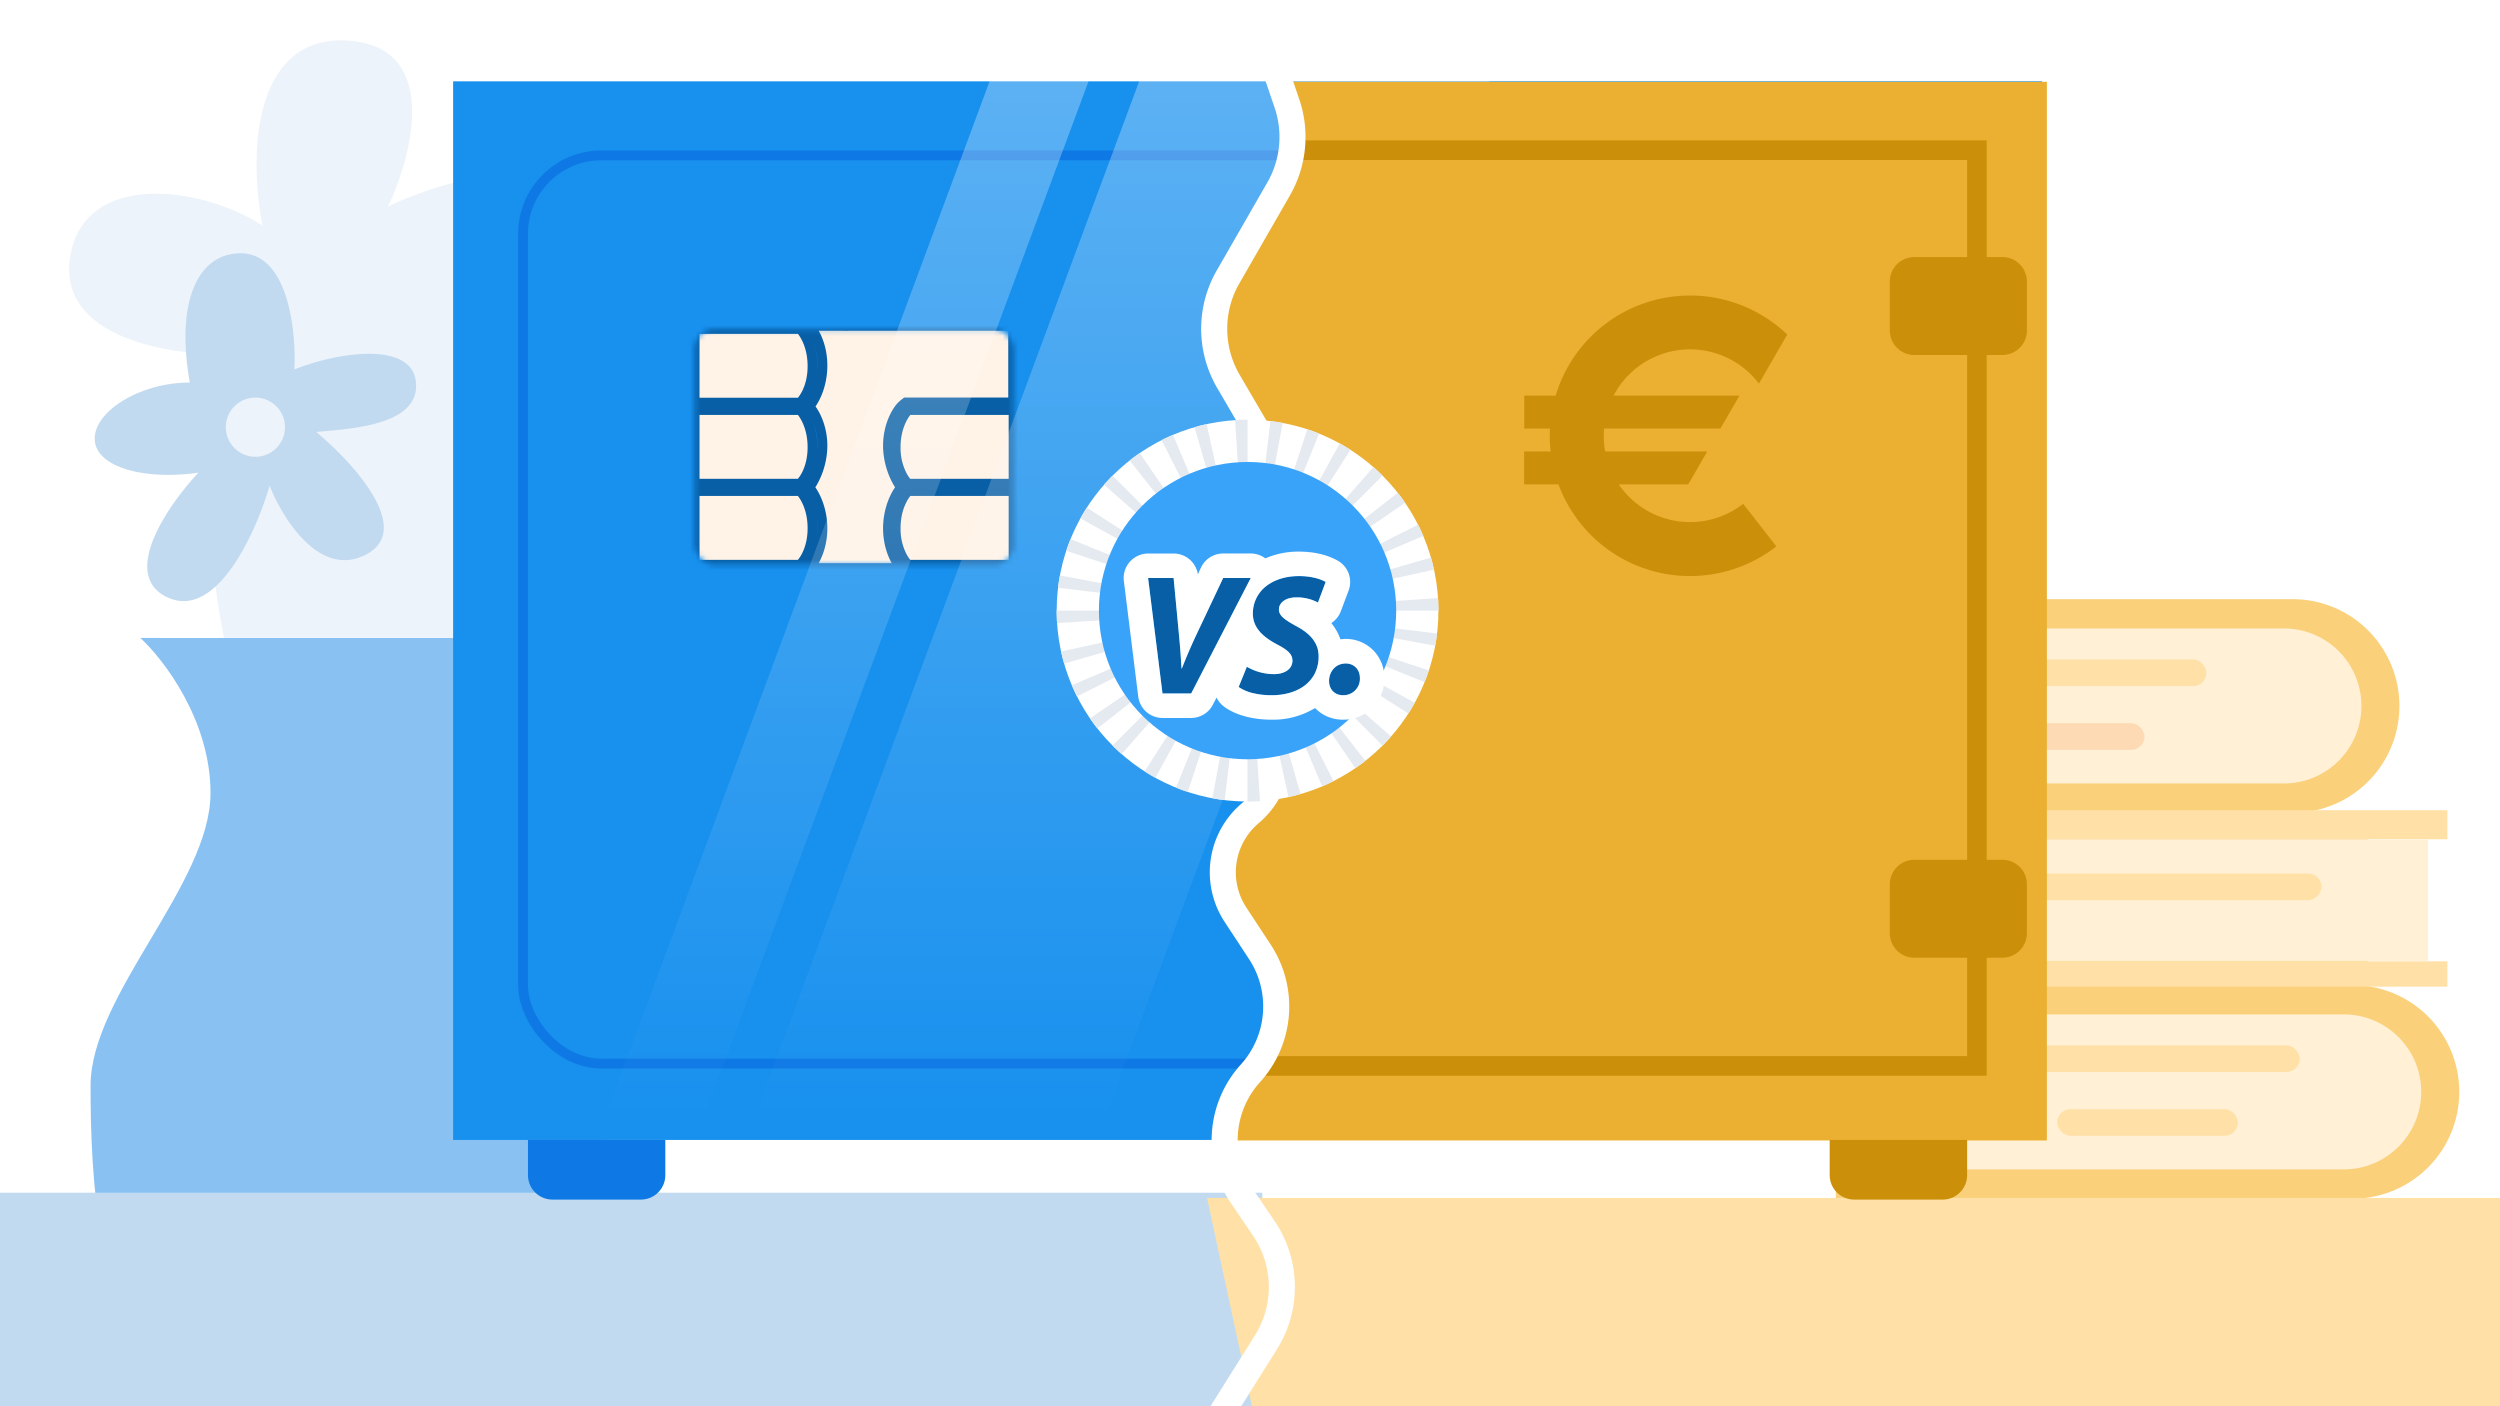
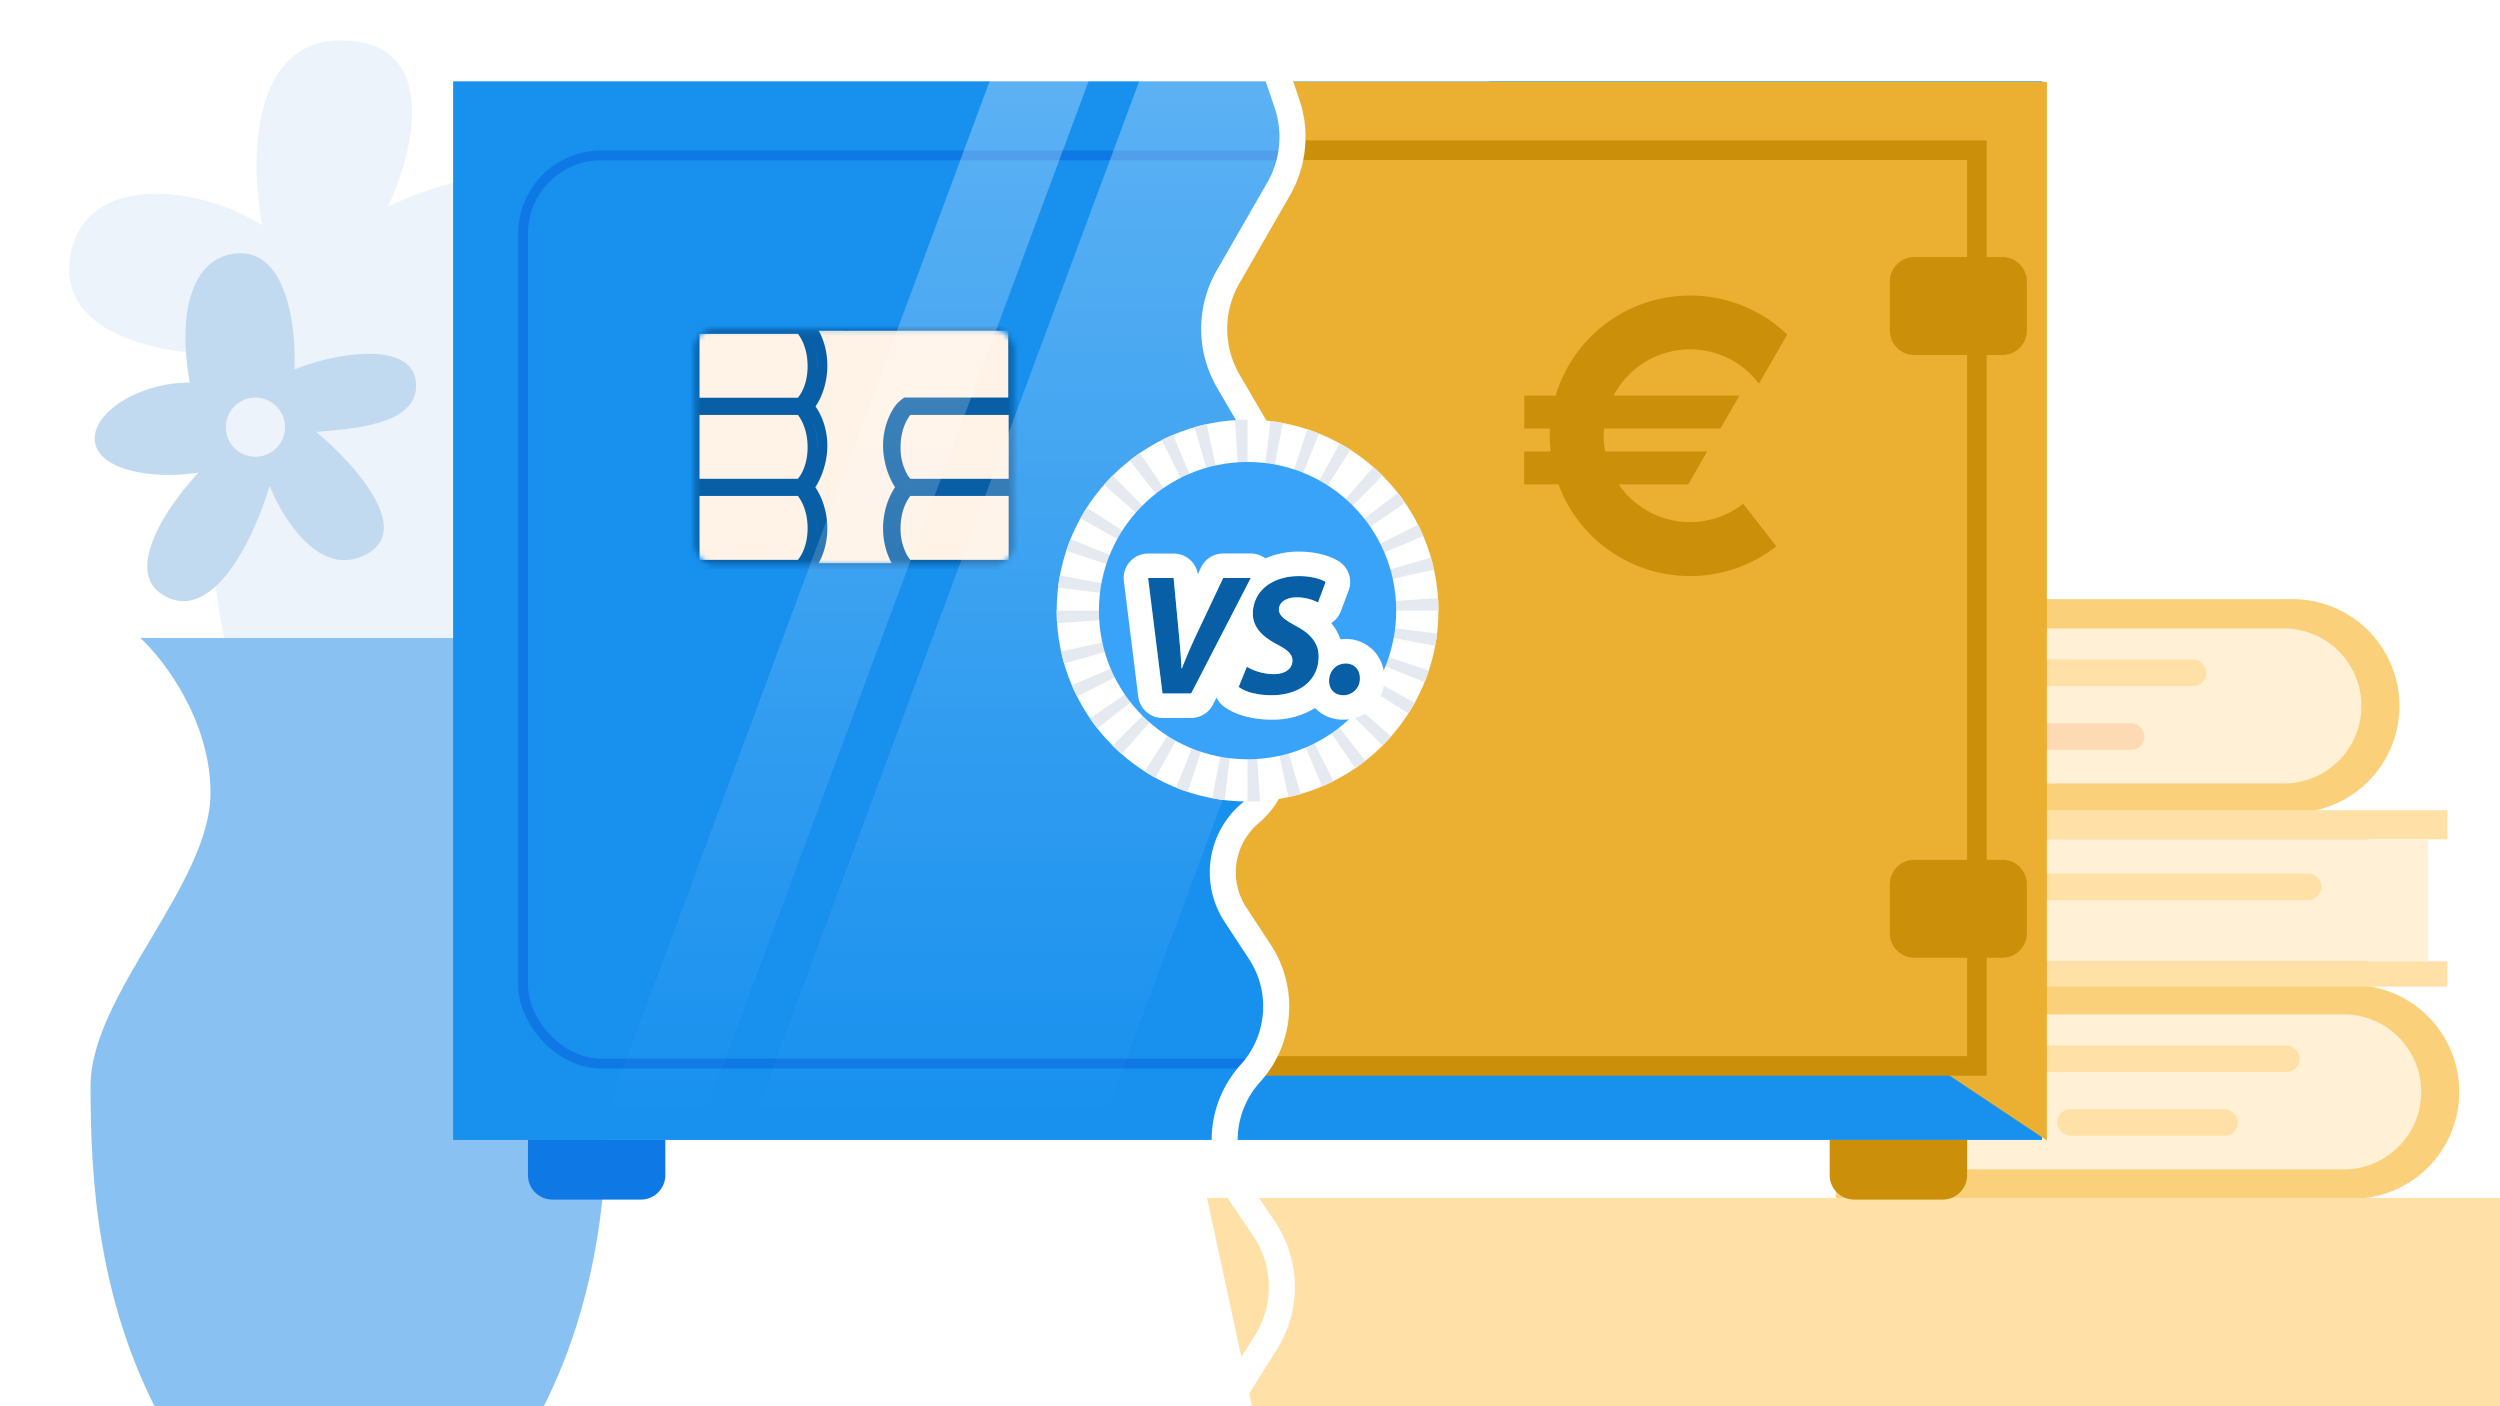
<svg xmlns="http://www.w3.org/2000/svg" width="480" height="270" viewBox="0 0 480 270" fill="none">
  <rect x="0" y="0" width="480" height="270" fill="#333333" stroke="none" />
  <g clip-path="url(#clip0)">
    <path fill="#fff" d="M0 0h480v270H0z" />
    <path d="M66.91 7.8c-17.6-1.22-19.44 20.06-16.54 35.48-12.23-7.83-34.12-10.22-36.86 5.8-2.74 16 19.57 19.3 31.07 18.95 0 0-9.92 20.3 0 61.62 9.92 41.31 45.03 0 45.03 0-.44-3.51.05-10.8 5.53-11.85 5.47-1.05 4.91-10.27 3.95-14.75 1.49 1.4 5.8 3.9 11.06 2.64 5.26-1.27 2.2-19.14 0-27.91 5.26 4.03 16.85 9.69 21.06 0 4.22-9.7-11.06-12.47-19.22-12.64 4.04-4.92 12.72-9.46 11.33-16.07-.84-4-9.22-5.35-13.17-3.68 1.49-2.55 2.26-8.33-6.59-11.06-8.84-2.74-23.06 2.4-29.06 5.32C79.3 29.54 84.5 9 66.9 7.8z" fill="#EDF3FA" />
    <path fill-rule="evenodd" clip-rule="evenodd" d="M30.73 122.48h-3.79c4.5 4.13 13.48 15.85 13.48 29.78 0 8.72-5.75 18.4-11.51 28.1-5.76 9.7-11.52 19.38-11.52 28.1 0 17.41 1.12 42.7 15.17 66.86h68.97c14.04-24.16 15.16-49.45 15.16-66.87 0-8.7-5.75-18.4-11.51-28.09-5.76-9.7-11.52-19.39-11.52-28.1 0-13.93 8.99-25.65 13.48-29.77H30.73z" fill="#88C1F2" />
    <path fill-rule="evenodd" clip-rule="evenodd" d="M38.11 90.75c-10.34 1.49-19.64-1-19.92-6.3-.28-5.3 8.48-11 18.25-11-2.79-15.8 1.67-24.82 9.76-24.82 9.15 0 10.7 14.97 10.32 22.31 8.28-3.34 22.68-5.52 23.35 2.51.65 7.78-10.94 8.78-18.43 9.42l-.73.07c6.97 5.76 18.68 18.52 9.76 23.43-8.93 4.9-16.18-6.7-18.7-13.11-2.6 8.92-10.14 25.72-19.52 21.48-9.37-4.24 0-17.76 5.86-24zm10.93-3.05a5.68 5.68 0 100-11.36 5.68 5.68 0 000 11.36z" fill="#C2DAF0" />
    <circle cx="98.97" cy="68.78" r="5.39" fill="#7587AC" />
    <path d="M341 115.04h99.18a20.5 20.5 0 010 41.02H341v-41.02z" fill="#FAD07A" />
    <path d="M341 120.66h97.51a14.88 14.88 0 110 29.77H341v-29.77z" fill="#FFF0D6" />
    <rect x="365.18" y="126.62" width="58.44" height="5.11" rx="2.56" fill="#FFE0A6" />
    <rect x="377.05" y="138.86" width="34.7" height="5.11" rx="2.56" fill="#FDD9B4" />
    <path d="M352.48 189.14h99.19a20.5 20.5 0 010 41.02h-99.19v-41.02z" fill="#FAD07A" />
    <path d="M352.48 194.76h97.51a14.88 14.88 0 110 29.77h-97.51v-29.77z" fill="#FFF0D6" />
    <rect x="383.1" y="200.72" width="58.44" height="5.11" rx="2.56" fill="#FFE0A6" />
    <rect x="394.98" y="212.96" width="34.7" height="5.11" rx="2.56" fill="#FFE0A6" />
    <path d="M469.9 155.56H369.42a16.94 16.94 0 100 33.88H469.9v-4.86h-15.18v-23.44h15.18v-5.57z" fill="#FFE0A6" />
    <path d="M466.2 161.19h-97.04a11.65 11.65 0 000 23.3h97.04v-23.3z" fill="#FFF0D6" />
    <rect width="58.44" height="5.11" rx="2.56" transform="matrix(-1 0 0 1 445.72 167.73)" fill="#FFE0A6" />
-     <path fill="#C2DAF0" d="M-12.02 229h254.39v73.13H-12.02z" />
    <path d="M231.75 230h254.38v43.13H241.05l-9.3-43.13z" fill="#FFE0A6" />
    <path fill="#1790EE" d="M87 15.61h305.06v203.26H87z" />
    <rect x="100.43" y="29.83" width="278.2" height="174.38" rx="15.04" fill="#1790EE" stroke="#0E78E4" stroke-width="1.88" />
    <mask id="a" maskUnits="userSpaceOnUse" x="133" y="63" width="62" height="46">
      <rect x="133.36" y="63.2" width="61.25" height="45.22" rx="3.76" fill="#4D6393" />
    </mask>
    <g mask="url(#a)">
      <mask id="b" maskUnits="userSpaceOnUse" x="132.36" y="61.57" width="64" height="49" fill="#000">
        <path fill="#fff" d="M132.36 61.57h64v49h-64z" />
        <path fill-rule="evenodd" clip-rule="evenodd" d="M173.02 78.05c.36-.38.9-.78.9-.78h20.6v-14.7h-39.14c.84.86 2.53 3.59 2.53 7.63s-1.69 6.92-2.53 7.85c.84.9 2.53 3.66 2.53 7.52a14.1 14.1 0 01-2.53 8.03c.84.95 2.53 3.86 2.53 7.85 0 4-1.69 6.75-2.53 7.63h17.64c-.84-.88-2.53-3.63-2.53-7.63 0-3.99 1.69-6.9 2.53-7.85a14.1 14.1 0 01-2.53-8.03c0-3.86 1.69-6.62 2.53-7.52zm-19.4-14.88h-20.26V77.3h20.26S156 75.14 156 70.3s-2.38-7.13-2.38-7.13zm0 15.56h-20.26v14.15h20.26S156 90.7 156 85.86c0-4.83-2.38-7.13-2.38-7.13zm-20.26 15.56h20.26s2.38 2.3 2.38 7.14c0 4.83-2.38 7.01-2.38 7.01h-20.26V94.3zm61.25-15.56h-20.26s-2.38 2.3-2.38 7.13c0 4.84 2.38 7.02 2.38 7.02h20.26V78.73zm-20.26 15.56h20.26v14.15h-20.26s-2.38-2.18-2.38-7.01c0-4.84 2.38-7.14 2.38-7.14z" />
      </mask>
      <path fill-rule="evenodd" clip-rule="evenodd" d="M173.02 78.05c.36-.38.9-.78.9-.78h20.6v-14.7h-39.14c.84.86 2.53 3.59 2.53 7.63s-1.69 6.92-2.53 7.85c.84.9 2.53 3.66 2.53 7.52a14.1 14.1 0 01-2.53 8.03c.84.95 2.53 3.86 2.53 7.85 0 4-1.69 6.75-2.53 7.63h17.64c-.84-.88-2.53-3.63-2.53-7.63 0-3.99 1.69-6.9 2.53-7.85a14.1 14.1 0 01-2.53-8.03c0-3.86 1.69-6.62 2.53-7.52zm-19.4-14.88h-20.26V77.3h20.26S156 75.14 156 70.3s-2.38-7.13-2.38-7.13zm0 15.56h-20.26v14.15h20.26S156 90.7 156 85.86c0-4.83-2.38-7.13-2.38-7.13zm-20.26 15.56h20.26s2.38 2.3 2.38 7.14c0 4.83-2.38 7.01-2.38 7.01h-20.26V94.3zm61.25-15.56h-20.26s-2.38 2.3-2.38 7.13c0 4.84 2.38 7.02 2.38 7.02h20.26V78.73zm-20.26 15.56h20.26v14.15h-20.26s-2.38-2.18-2.38-7.01c0-4.84 2.38-7.14 2.38-7.14z" fill="#FFF2E6" />
      <path d="M173.91 77.27v-.94h-.31l-.25.19.56.75zm-.9.78l.7.65-.7-.65zm21.52-.78v.94h.94v-.94h-.94zm0-14.02h-.94.94zm0-.68h.94v-.94h-.94v.94zm-32.47 0v-.94h-.94v.94h.94zm0 0v.94h.94v-.94h-.94zm-6.68 0v-.94h-2.23l1.56 1.6.67-.66zm0 15.48l-.7-.62-.57.64.59.63.68-.65zm0 15.55l-.74-.58-.48.61.52.59.7-.62zm0 15.48l-.68-.65-1.52 1.6h2.2v-.95zm10.96 0v.94h.94v-.94h-.94zm0 0v-.94h-.94v.94h.94zm6.68 0v.94h2.2l-1.52-1.59-.68.65zm0-15.48l.7.62.52-.59-.48-.61-.74.58zm-39.66-30.43v-.94h-.94v.94h.94zm20.26 0l.66-.68-.28-.26h-.38v.94zM133.36 77.3h-.94v.94h.94v-.94zm20.26 0v.94h.37l.27-.24-.64-.7zm-20.26 1.42v-.94h-.94v.94h.94zm20.26 0l.66-.68-.28-.26h-.38v.94zm-20.26 14.15h-.94v.94h.94v-.94zm20.26 0v.94h.37l.27-.25-.64-.7zm0 1.41l.66-.67-.28-.27h-.38v.94zm-20.26 0v-.94h-.94v.94h.94zm20.26 14.15v.94h.37l.27-.25-.64-.69zm-20.26 0h-.94v.94h.94v-.94zm40.99-29.71v-.94h-.38l-.27.26.65.68zm20.26 0h.94v-.94h-.94v.94zm-20.26 14.15l-.63.7.27.24h.36v-.94zm20.26 0v.94h.94v-.94h-.94zm0 1.41h.94v-.94h-.94v.94zm-20.26 0v-.94h-.38l-.27.27.65.67zm20.26 14.15v.94h.94v-.94h-.94zm-20.26 0l-.63.7.27.24h.36v-.94zm-.44-31.17l-.56-.75-.03.02-.07.06a10.04 10.04 0 00-.92.81l1.37 1.29a5.7 5.7 0 01.7-.62l.06-.04v-.01h.01l-.56-.76zm20.62-.94H173.9v1.88h20.62v-1.88zm-.94-13.08v14.02h1.88V63.25h-1.88zm0-.68v.68h1.88v-.68h-1.88zm-31.53.94h32.47v-1.88h-32.47v1.88zm.94-.94h-1.88H163zm-7.62.94h6.68v-1.88h-6.68v1.88zm3.47 6.69c0-4.28-1.78-7.25-2.8-8.29l-1.34 1.32c.67.68 2.26 3.17 2.26 6.97h1.88zm-2.77 8.48c1-1.1 2.77-4.2 2.77-8.48h-1.88c0 3.8-1.6 6.46-2.29 7.23l1.4 1.25zm2.77 6.89c0-4.11-1.79-7.1-2.78-8.16l-1.37 1.29c.69.73 2.27 3.27 2.27 6.87h1.88zm-2.73 8.6c.95-1.2 2.73-4.5 2.73-8.6h-1.88c0 3.6-1.6 6.51-2.33 7.45l1.48 1.16zm2.73 7.28c0-4.23-1.78-7.36-2.76-8.47l-1.41 1.24c.7.8 2.29 3.49 2.29 7.23h1.88zm-2.79 8.28c1-1.05 2.79-4.04 2.79-8.28h-1.88c0 3.75-1.59 6.27-2.27 6.98l1.36 1.3zm10.28-1.59h-10.96v1.88h10.96v-1.88zm-.94.94h1.88-1.88zm7.62-.94h-6.68v1.88h6.68v-1.88zm-3.47-6.69c0 4.24 1.78 7.23 2.79 8.28l1.36-1.3c-.68-.7-2.27-3.23-2.27-6.98h-1.88zm2.76-8.47c-.98 1.11-2.76 4.24-2.76 8.47h1.88c0-3.74 1.6-6.44 2.3-7.23l-1.42-1.24zm-2.76-7.41c0 4.1 1.78 7.4 2.73 8.6l1.48-1.15a13.18 13.18 0 01-2.33-7.45h-1.88zm2.78-8.16c-1 1.06-2.78 4.05-2.78 8.16h1.88c0-3.6 1.58-6.14 2.27-6.87l-1.37-1.29zm-38.97-13.3h20.26v-1.88h-20.26v1.88zm.94 13.2V63.17h-1.88V77.3h1.88zm19.32-.94h-20.26v1.88h20.26v-1.88zm1.44-6.07c0 2.26-.56 3.86-1.09 4.89a6.84 6.84 0 01-.98 1.43l.63.7.64.69V78l.02-.01.03-.03a5.58 5.58 0 00.42-.48c.26-.32.59-.8.92-1.43a12.4 12.4 0 001.29-5.75h-1.88zm-1.44-7.13l-.65.67.06.06.22.27c.19.25.45.64.72 1.17.53 1.06 1.09 2.7 1.09 4.96h1.88c0-2.58-.64-4.5-1.3-5.8a9.27 9.27 0 00-1.32-1.96l-.03-.03v-.01h-.01v-.01l-.66.68zm-20.26 16.5h20.26v-1.88h-20.26v1.88zm.94 13.2V78.74h-1.88v14.15h1.88zm19.32-.93h-20.26v1.88h20.26v-1.88zm1.44-6.08c0 2.26-.56 3.87-1.09 4.9a6.84 6.84 0 01-.98 1.42v.01l.63.69.64.69.02-.02.03-.03a5.58 5.58 0 00.42-.47c.26-.32.59-.8.92-1.43a12.4 12.4 0 001.29-5.76h-1.88zm-1.44-7.13l-.65.67.06.07.22.27c.19.24.45.63.72 1.17.53 1.06 1.09 2.7 1.09 4.95h1.88c0-2.57-.64-4.5-1.3-5.8a9.27 9.27 0 00-1.32-1.96l-.03-.03-.01-.01-.66.67zm0 14.62h-20.26v1.88h20.26v-1.88zm3.32 8.08c0-2.58-.64-4.5-1.3-5.8a9.27 9.27 0 00-1.32-1.96c0-.02-.02-.03-.03-.04l-.01-.01-.66.67-.65.68.06.06.22.27c.19.25.45.64.72 1.17.53 1.06 1.09 2.7 1.09 4.96h1.88zm-3.32 7.01l.64.7v-.01l.02-.01.03-.03.1-.1.32-.38c.26-.32.59-.8.92-1.43a12.4 12.4 0 001.29-5.75h-1.88c0 2.25-.56 3.86-1.09 4.89a6.85 6.85 0 01-.98 1.43l.63.7zm-20.26.94h20.26v-1.88h-20.26v1.88zm-.94-15.09v14.15h1.88V94.3h-1.88zm41.93-14.62h20.26v-1.88h-20.26v1.88zm-1.44 6.2c0-2.26.56-3.9 1.1-4.96a7.44 7.44 0 01.94-1.44l.05-.06c0-.01 0-.01 0 0a95.84 95.84 0 01-1.3-1.36l-.01.01-.01.01-.03.03a3.42 3.42 0 00-.42.5c-.25.32-.58.81-.9 1.46a12.8 12.8 0 00-1.3 5.8h1.88zm1.44 7l.64-.68a2.54 2.54 0 01-.28-.31c-.19-.24-.45-.61-.71-1.13a10.53 10.53 0 01-1.09-4.89h-1.88c0 2.58.64 4.48 1.3 5.76a8.76 8.76 0 001.33 1.9l.04.03v.01h.01v.01l.64-.7zm20.26-.93h-20.26v1.88h20.26v-1.88zm-.94-13.21v14.15h1.88V78.73h-1.88zm.94 14.62h-20.26v1.88h20.26v-1.88zm.94 15.1V94.28h-1.88v14.15h1.88zm-21.2.93h20.26v-1.88h-20.26v1.88zm-3.32-7.95c0 2.58.64 4.48 1.3 5.75a8.73 8.73 0 001.23 1.8l.1.1.04.04.01.01.64-.69.64-.7v.01l-.06-.06a6.85 6.85 0 01-.93-1.38 10.53 10.53 0 01-1.09-4.88h-1.88zm3.32-7.14a86.8 86.8 0 00-.65-.67h-.01l-.01.01-.03.04a3.56 3.56 0 00-.42.49c-.25.33-.58.82-.9 1.46a12.8 12.8 0 00-1.3 5.8h1.88c0-2.25.56-3.9 1.1-4.95a7.44 7.44 0 01.94-1.44l.05-.06-.65-.68z" fill="#085FA6" mask="url(#b)" />
    </g>
    <mask id="c" maskUnits="userSpaceOnUse" x="113" y="13" width="205" height="209">
      <path d="M114.06 14.32H317.07V221.1H114.06V14.32z" fill="#F93" stroke="#E6CECE" stroke-width=".94" />
    </mask>
    <g mask="url(#c)" fill-opacity=".35">
      <path d="M231.72-19.4H299l-87.77 236.34h-67.28L231.72-19.4z" fill="url(#paint0_linear)" />
      <path d="M203-19.4h19l-87.76 236.34h-19L203-19.4z" fill="url(#paint1_linear)" />
    </g>
    <mask id="d" maskUnits="userSpaceOnUse" x="231" y="0" width="249" height="310">
      <path d="M240.15 0H480v310H240.15l-7.25-23.16a20 20 0 012.15-16.6l8.15-12.98a20 20 0 00-.39-21.86l-4.5-6.64a18.32 18.32 0 011.7-22.72 18.32 18.32 0 002.8-20.87l-4.28-8.26a20 20 0 011.86-21.35l6.03-7.9-12.18-26.7 8.07-17.29a20 20 0 00-.29-17.5l-6.67-13.16a20 20 0 011.08-19.94L245 39.86a20 20 0 002.33-16.87L240.14 0z" fill="#FDD9B4" />
    </mask>
    <g mask="url(#d)">
-       <path fill="#EBB031" d="M87.94 15.71H393v203.26H87.94z" />
+       <path fill="#EBB031" d="M87.94 15.71H393v203.26z" />
      <path d="M103.25 28.84h-1.88v175.82h1.88v-1.88 1.88h274.43v-1.88 1.88h1.89V28.84h-1.88v0h0H103.25h0v1.88-1.88z" fill="#EBB031" stroke="#CC8F0A" stroke-width="3.76" />
      <path fill-rule="evenodd" clip-rule="evenodd" d="M338.8 60.84c1.57.98 3.02 2.12 4.35 3.4l-5.44 9.41a16.58 16.58 0 00-27.9 2.3h24.17l-3.66 6.33h-22.34c-.13 1.47-.05 2.95.21 4.4h19.6l-3.66 6.33h-13.32a16.56 16.56 0 0023.88 3.72l6.37 8.17a26.93 26.93 0 01-41.83-11.89h-6.59v-6.33h5.09a26.9 26.9 0 01-.14-4.4h-4.94v-6.33h6.04a26.94 26.94 0 0140.11-15.1z" fill="#CC8F0A" />
      <path d="M362.85 169.78c0-2.6 2.1-4.7 4.7-4.7h16.91c2.6 0 4.7 2.1 4.7 4.7v9.4c0 2.6-2.1 4.7-4.7 4.7h-16.91a4.7 4.7 0 01-4.7-4.7v-9.4zM362.85 54.06c0-2.6 2.1-4.7 4.7-4.7h16.91c2.6 0 4.7 2.1 4.7 4.7v9.4c0 2.6-2.1 4.7-4.7 4.7h-16.91a4.7 4.7 0 01-4.7-4.7v-9.4z" fill="#CC8F0A" />
    </g>
    <path d="M101.37 218.87h26.37v6.75c0 2.6-2.1 4.7-4.7 4.7h-16.97a4.7 4.7 0 01-4.7-4.7v-6.75z" fill="#0E78E4" />
    <path d="M351.32 218.87h26.37v6.75c0 2.6-2.1 4.7-4.7 4.7H356a4.7 4.7 0 01-4.7-4.7v-6.75z" fill="#CC8F0A" />
    <path d="M238.3-5.98l8.8 25.87a20 20 0 01-1.61 16.4l-9.7 16.87a20 20 0 00.07 20.07l7.3 12.49a17.17 17.17 0 01-2.95 21.07v0a17.18 17.18 0 00-2.57 21.68l5.33 8.3a14.84 14.84 0 01-2.92 19.37v0a14.84 14.84 0 00-2.84 19.48l4.7 7.16a19.1 19.1 0 01-1.83 23.3v0a19.1 19.1 0 00-1.65 23.55l4.24 6.25a20 20 0 01.38 21.86l-8.14 12.98a20 20 0 00-2.16 16.6l7.25 23.16" stroke="#fff" stroke-width="5" />
    <circle cx="239.53" cy="117.24" r="36.65" fill="#fff" />
    <path d="M276.19 117.24c0-.8-.03-1.6-.08-2.4l-9.23.6c.04.6.06 1.2.06 1.8h9.25zM265.45 143.16c.56-.57 1.11-1.15 1.64-1.75l-6.96-6.1c-.39.45-.8.88-1.22 1.3l6.54 6.55zM213.6 143.16c.57.56 1.16 1.1 1.76 1.63l6.1-6.95c-.45-.4-.89-.8-1.31-1.22l-6.54 6.54zM239.53 153.9c.8 0 1.6-.03 2.4-.09l-.61-9.22c-.6.04-1.2.06-1.8.06v9.24zM202.87 117.24c0 .8.03 1.6.08 2.4l9.23-.61c-.04-.6-.06-1.2-.06-1.8h-9.25zM213.6 91.32c-.56.56-1.1 1.14-1.63 1.74l6.95 6.1c.4-.45.8-.88 1.23-1.3l-6.54-6.54zM265.45 91.32a36.03 36.03 0 00-1.75-1.64l-6.1 6.95c.45.4.89.8 1.31 1.23l6.54-6.54zM239.53 80.58c-.8 0-1.6.03-2.4.08l.6 9.23c.6-.04 1.2-.06 1.8-.06v-9.25zM273.27 102.91c-.3-.73-.64-1.46-1-2.17L264 104.9c.27.53.52 1.08.75 1.63l8.51-3.62zM273.52 130.97c.3-.74.57-1.5.82-2.25l-8.78-2.9c-.19.57-.4 1.13-.62 1.68l8.58 3.47zM225.8 151.22c.74.3 1.5.58 2.25.83l2.9-8.79c-.57-.18-1.13-.39-1.69-.61l-3.46 8.57zM253.85 150.98c.74-.31 1.46-.65 2.18-1l-4.16-8.27c-.54.27-1.08.52-1.63.76l3.61 8.5zM205.79 131.56c.3.73.65 1.46 1 2.17l8.26-4.16a27.5 27.5 0 01-.75-1.62l-8.51 3.61zM205.54 103.5c-.3.75-.57 1.5-.82 2.25l8.78 2.9c.19-.57.4-1.13.62-1.68l-8.58-3.47zM253.26 83.25c-.74-.3-1.49-.57-2.25-.83l-2.9 8.79c.57.18 1.13.4 1.69.61l3.46-8.57zM225.2 83.5c-.73.3-1.45.64-2.17 1l4.17 8.26c.53-.27 1.07-.52 1.62-.75l-3.61-8.52zM275.56 124c.14-.79.27-1.58.36-2.37l-9.18-1.11c-.07.6-.16 1.18-.27 1.77l9.09 1.7zM260.23 147.5c.65-.46 1.3-.93 1.93-1.42l-5.71-7.28c-.47.37-.95.72-1.45 1.06l5.23 7.63zM209.27 137.93c.45.66.93 1.3 1.42 1.94l7.28-5.71c-.37-.47-.73-.95-1.06-1.45l-7.64 5.22zM232.77 153.26c.78.15 1.57.27 2.37.37l1.1-9.18a27.8 27.8 0 01-1.77-.27l-1.7 9.08zM203.5 110.48c-.15.78-.27 1.57-.36 2.37l9.18 1.1c.07-.59.16-1.18.27-1.77l-9.09-1.7zM218.83 86.98c-.66.45-1.3.92-1.93 1.42l5.71 7.27c.47-.36.95-.72 1.44-1.06l-5.22-7.63zM269.78 96.54a36.7 36.7 0 00-1.41-1.93l-7.28 5.7c.37.48.72.96 1.06 1.45l7.63-5.22zM246.29 81.2c-.79-.14-1.58-.26-2.37-.36l-1.1 9.19c.59.07 1.18.16 1.76.27l1.7-9.1zM275.33 109.38c-.17-.78-.36-1.55-.58-2.32l-8.89 2.57c.17.57.31 1.15.44 1.73l9.03-1.98zM270.4 137c.43-.67.84-1.36 1.23-2.06l-8.1-4.47c-.29.53-.6 1.04-.92 1.54l7.8 4.99zM219.77 148.11c.67.43 1.36.84 2.06 1.22l4.46-8.1c-.52-.28-1.03-.59-1.54-.91l-4.98 7.79zM247.39 153.04c.78-.17 1.55-.37 2.32-.59l-2.57-8.88c-.57.16-1.15.31-1.74.44l1.99 9.03zM203.72 125.1c.18.77.37 1.55.6 2.32l8.88-2.57c-.17-.58-.31-1.16-.44-1.74l-9.04 1.98zM208.66 97.47c-.43.68-.84 1.36-1.23 2.06l8.1 4.47c.29-.52.6-1.04.91-1.54l-7.78-4.99zM259.3 86.36c-.68-.43-1.37-.84-2.07-1.22l-4.46 8.1c.52.29 1.03.6 1.54.91l4.98-7.79zM231.67 81.43c-.78.17-1.55.37-2.32.6l2.57 8.88c.57-.17 1.15-.32 1.74-.44l-1.99-9.04z" fill="#E5E9F0" />
    <circle cx="239.53" cy="117.24" r="28.54" fill="#39A3FA" />
    <path d="M228.7 133.15l11.44-22.17h-5.3l-4.96 10.52a97.81 97.81 0 00-2.96 6.85h-.07c-.13-2.3-.3-4.48-.52-6.81l-.99-10.56h-4.9l2.76 22.17h5.5zM237.82 131.9c1.05.79 3.26 1.58 6.35 1.58 4.93 0 9.01-2.53 9.01-7.47 0-2.63-1.7-4.44-4.4-5.85-1.88-1.06-3.23-1.85-3.23-3.13 0-1.22 1.15-2.33 3.36-2.33 1.84-.04 3.42.59 4.14.98l1.48-3.95c-.95-.52-2.53-1.11-5.23-1.11-4.84 0-8.75 2.73-8.75 7.2 0 2.9 2.24 4.6 4.6 5.89 2.04 1.05 3 1.87 3 3.12 0 1.75-1.68 2.6-3.52 2.6-2.04 0-3.91-.62-5.23-1.41l-1.58 3.88zM257.85 133.48a3.15 3.15 0 003.25-3.3c0-1.64-1.12-2.79-2.73-2.79-1.9 0-3.19 1.55-3.19 3.36 0 1.58 1.05 2.73 2.67 2.73z" fill="#085FA6" />
    <path fill-rule="evenodd" clip-rule="evenodd" d="M232.87 135.3a4.7 4.7 0 01-4.18 2.55h-5.49a4.7 4.7 0 01-4.66-4.12l-2.76-22.17a4.7 4.7 0 014.66-5.28h4.9a4.7 4.7 0 014.65 3.99l.6-1.3a4.7 4.7 0 014.26-2.7h5.3c1.02 0 2 .34 2.8.94a15.7 15.7 0 016.35-1.3c3.45 0 5.82.78 7.5 1.71a4.7 4.7 0 012.13 5.77l-1.48 3.94a4.7 4.7 0 01-1.84 2.3c.73.9 1.35 1.93 1.75 3.12a7.38 7.38 0 016.34 2.14 7.52 7.52 0 012.1 5.3 7.85 7.85 0 01-7.95 7.99c-1.98 0-3.9-.73-5.34-2.22l-.01-.02a15.55 15.55 0 01-8.33 2.24c-3.74 0-7.05-.93-9.17-2.52a4.69 4.69 0 01-1.42-1.73l-.71 1.38zm11.92-10.58h-.02.02zm-3.88-5c.73 1.8 2.45 3.02 4.25 3.99 2.03 1.05 2.99 1.87 2.99 3.12 0 .24-.03.45-.09.65-.36 1.31-1.83 1.95-3.43 1.95a10.07 10.07 0 01-2.53-.31 10.5 10.5 0 01-2.7-1.1l-1.58 3.88a8.1 8.1 0 003.07 1.25 14.3 14.3 0 003.28.33h.46c2.28-.08 4.36-.71 5.9-1.88a6.96 6.96 0 001.77-2.03 7.15 7.15 0 00.74-4.81c-.46-1.97-2.02-3.43-4.27-4.6-1.87-1.06-3.22-1.85-3.22-3.13l.03-.36c.2-1.07 1.34-1.97 3.32-1.97h.4a8.71 8.71 0 013.75.98l1.48-3.95a8.18 8.18 0 00-2.12-.79 12.9 12.9 0 00-3.5-.32h-.08c-1.46.06-2.83.37-4.02.9-.61.28-1.17.61-1.68 1a6.64 6.64 0 00-2.58 5.3 5 5 0 00.36 1.9zm-6.06-8.74l-4.97 10.52a105.92 105.92 0 00-2.96 6.84h-.07v-.02a160.07 160.07 0 00-.52-6.78l-1-10.56h-4.9l2.77 22.17h5.5l11.44-22.17h-5.3zm21.04 21.7c.47.5 1.14.8 1.96.8a3.15 3.15 0 003.25-3.3c0-1.64-1.12-2.79-2.73-2.79-.2 0-.38.02-.57.05-1.59.27-2.62 1.69-2.62 3.3 0 .79.26 1.47.71 1.95z" fill="#fff" />
  </g>
  <defs>
    <linearGradient id="paint0_linear" x1="221.48" y1="-19.39" x2="221.48" y2="216.94" gradientUnits="userSpaceOnUse">
      <stop stop-color="#fff" />
      <stop offset="1" stop-color="#fff" stop-opacity="0" />
    </linearGradient>
    <linearGradient id="paint1_linear" x1="168.62" y1="-19.39" x2="168.62" y2="216.94" gradientUnits="userSpaceOnUse">
      <stop stop-color="#fff" />
      <stop offset="1" stop-color="#fff" stop-opacity="0" />
    </linearGradient>
    <clipPath id="clip0">
      <path fill="#fff" d="M0 0h480v270H0z" />
    </clipPath>
  </defs>
</svg>